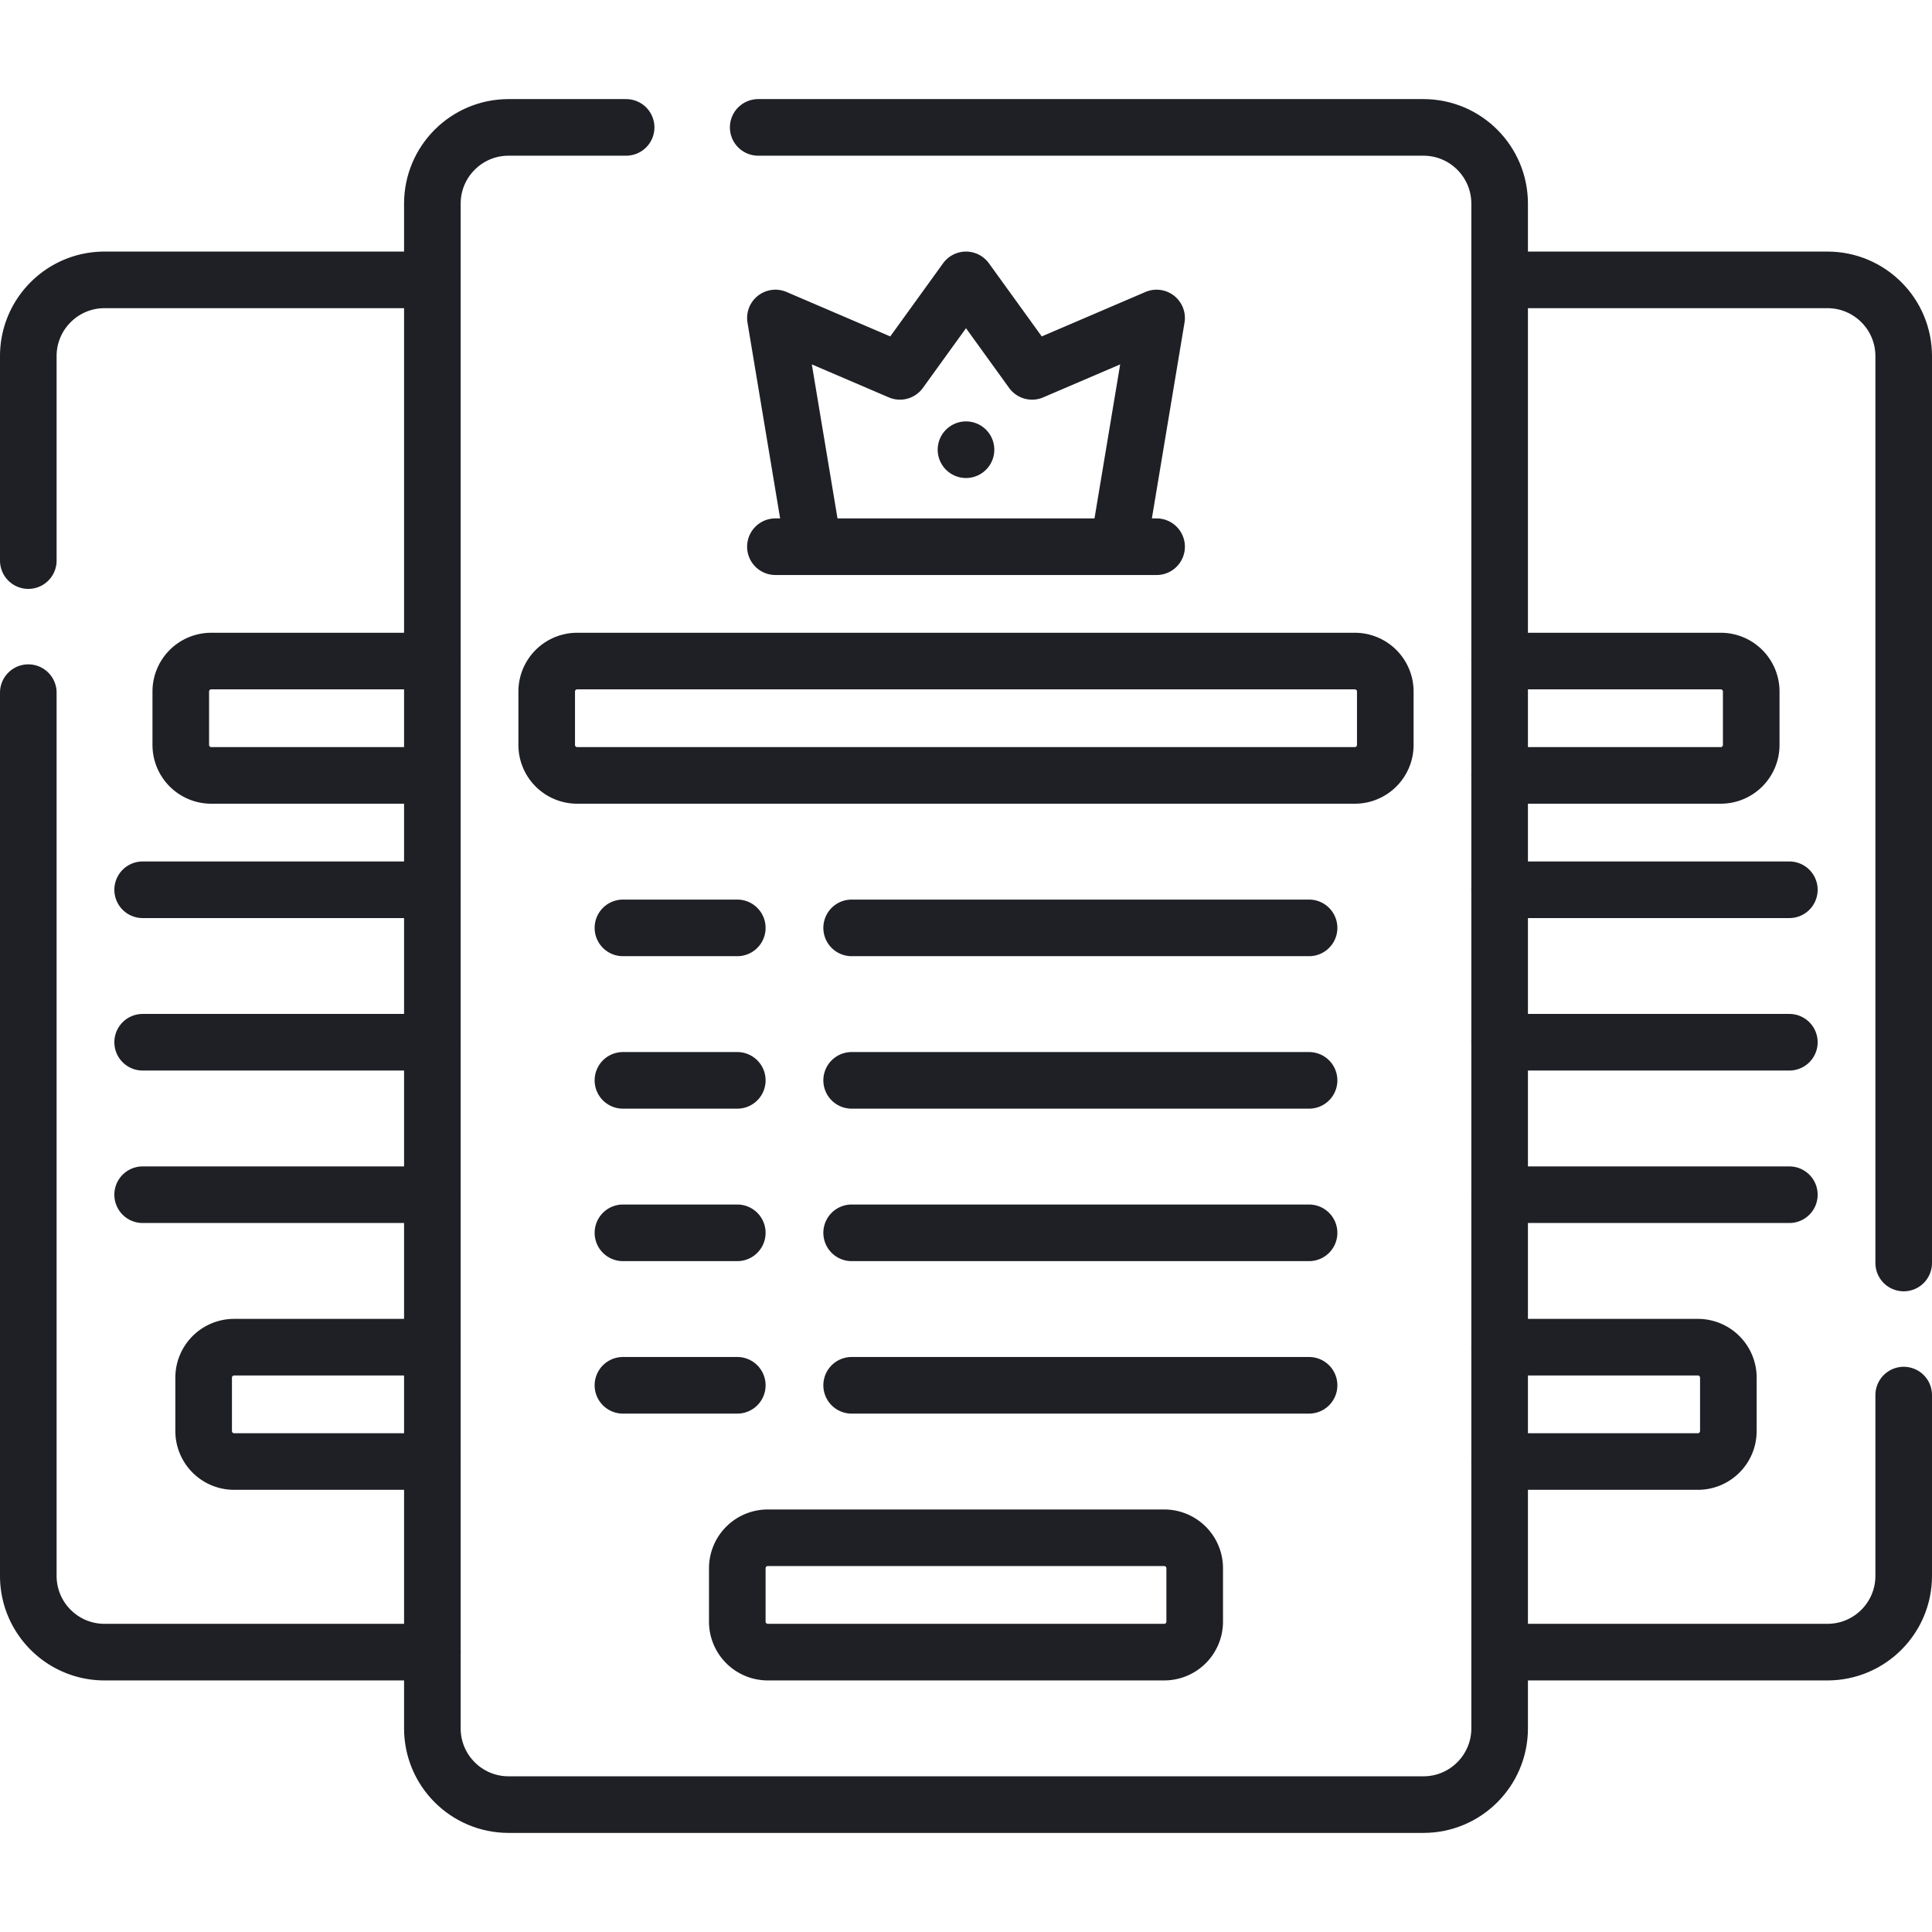
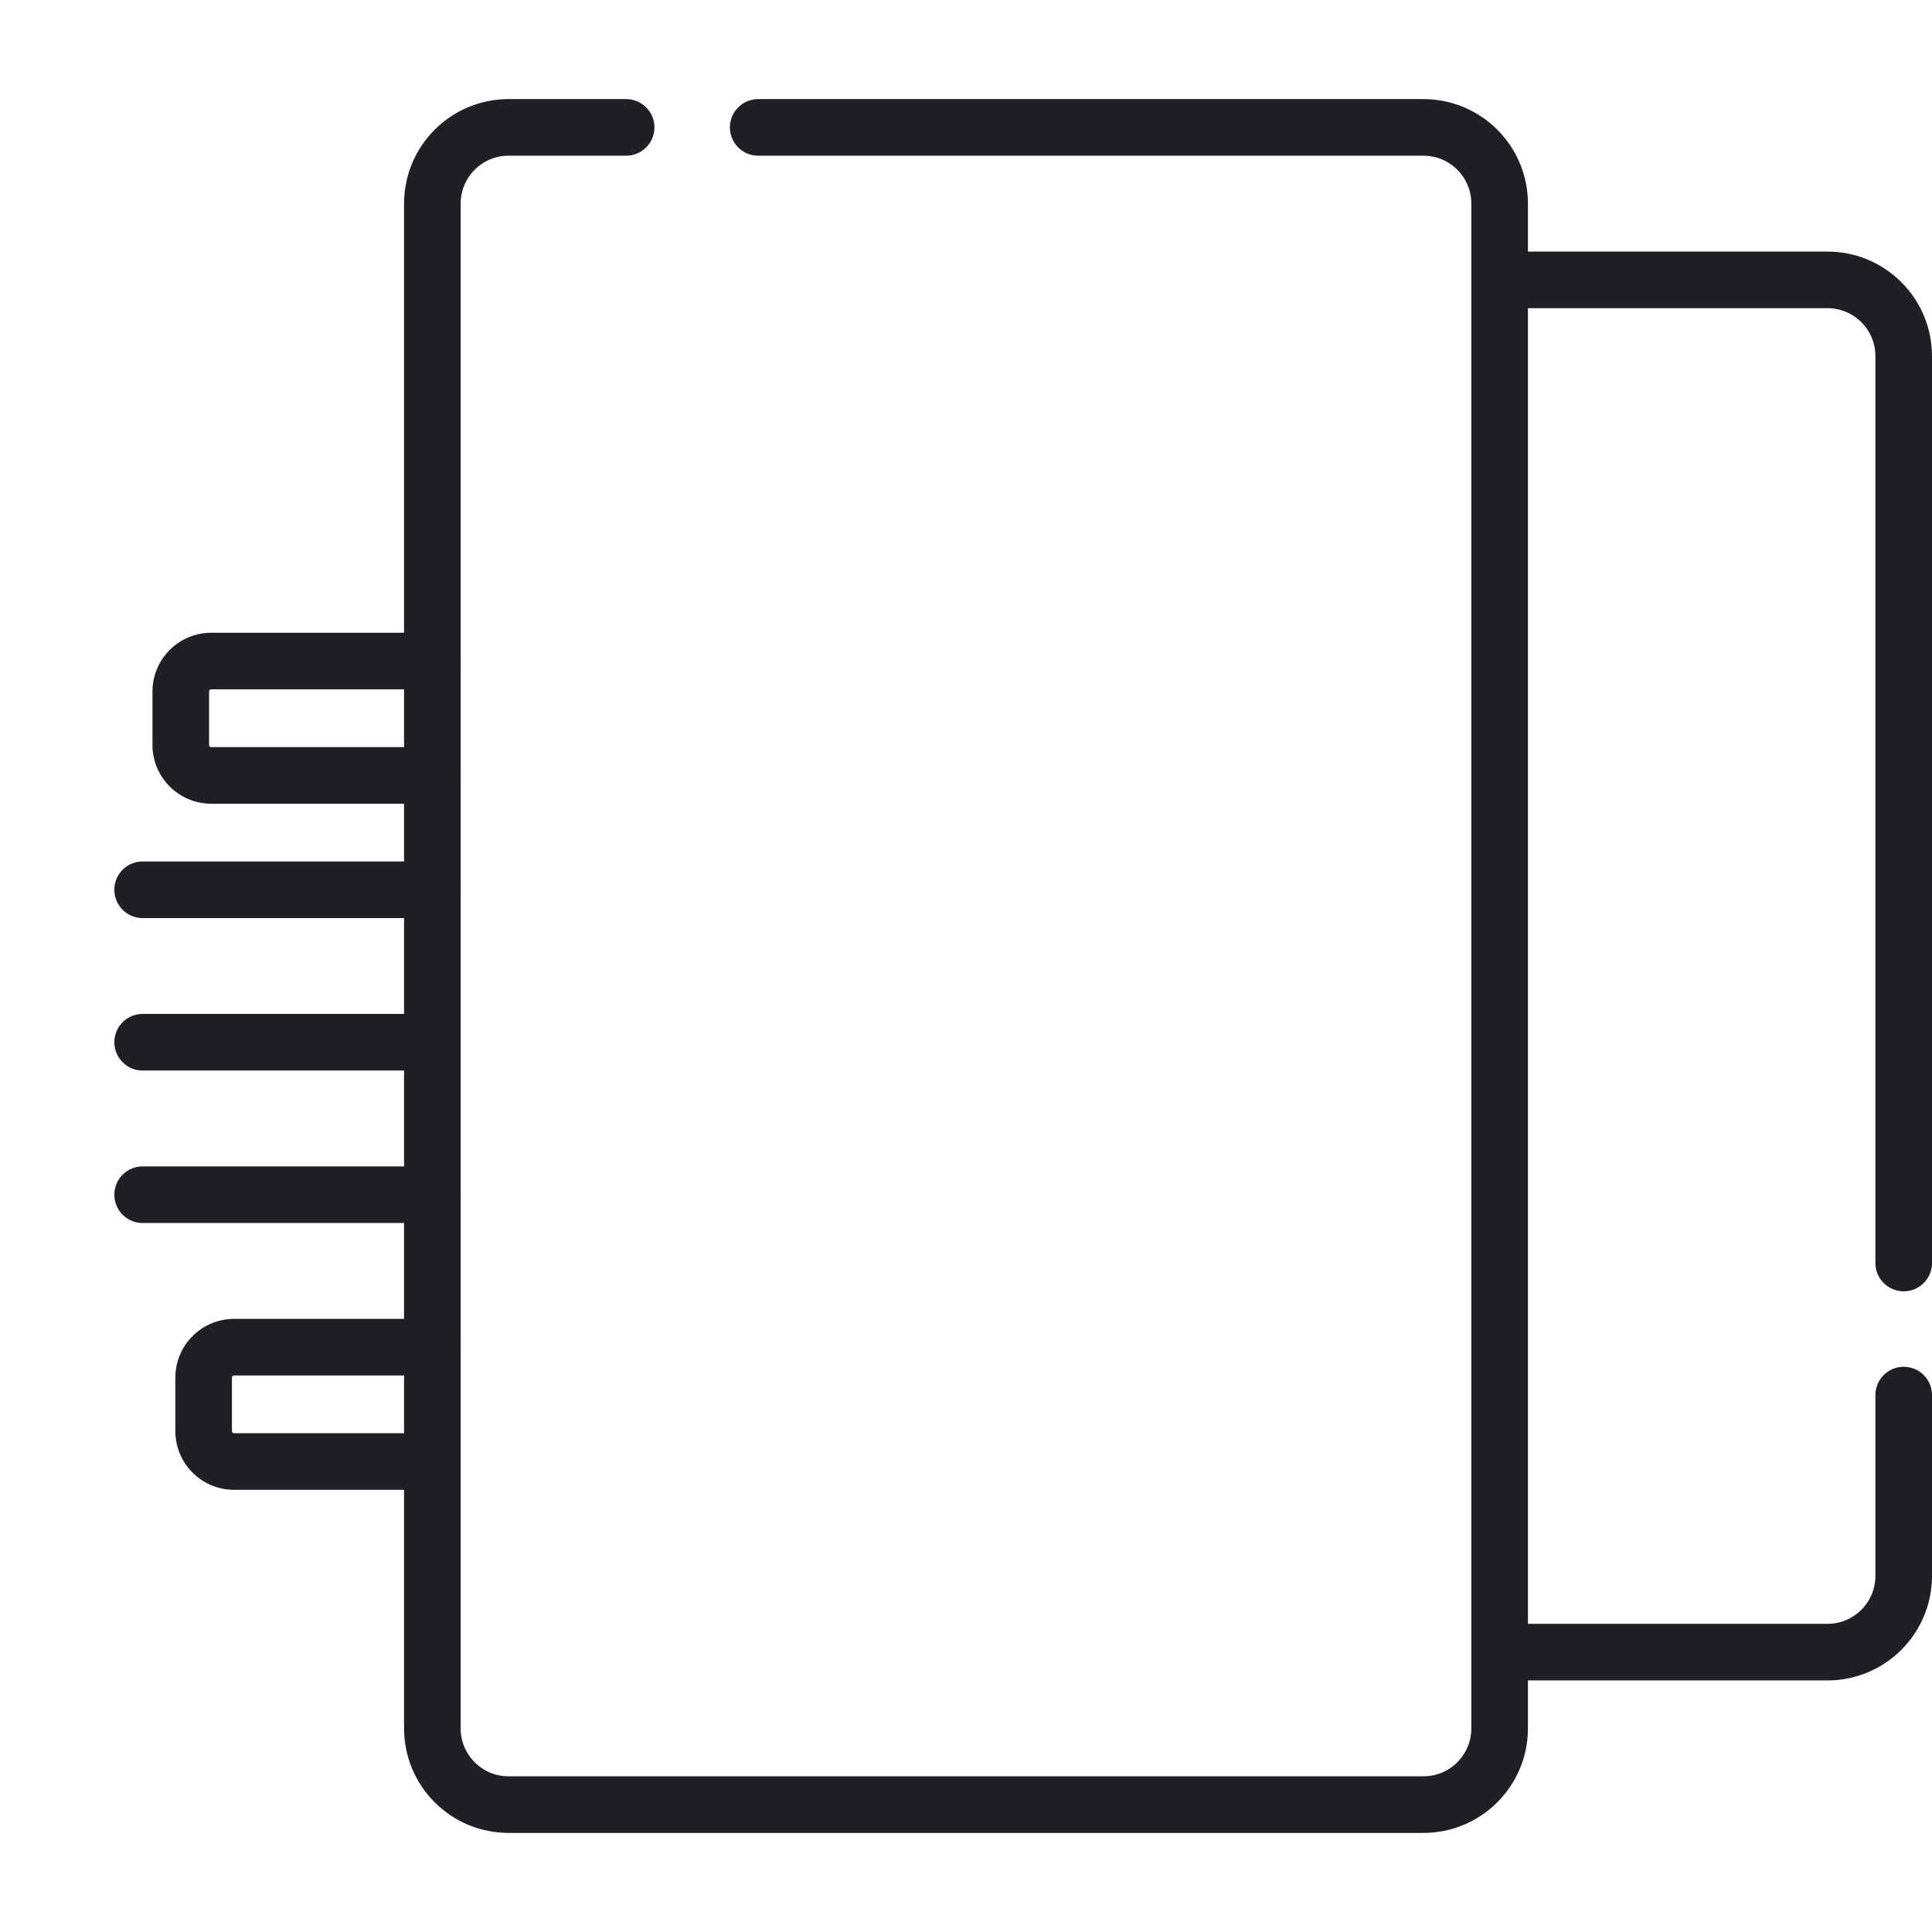
<svg xmlns="http://www.w3.org/2000/svg" version="1.1" width="512" height="512" x="0" y="0" viewBox="0 0 512 512" style="enable-background:new 0 0 512 512" xml:space="preserve" class="">
  <g>
    <path d="M114.577 357.016H62.049a8.081 8.081 0 0 0-8.081 8.081v14.142a8.081 8.081 0 0 0 8.081 8.081h52.528M114.577 175.187H55.988a8.081 8.081 0 0 0-8.081 8.081v14.142a8.081 8.081 0 0 0 8.081 8.081h58.589M114.577 235.797H37.805M114.577 276.203H37.805M114.577 316.61H37.805" style="stroke-width:15;stroke-linecap:round;stroke-linejoin:round;stroke-miterlimit:10;" fill="none" stroke="#1f2025" stroke-width="15" stroke-linecap="round" stroke-linejoin="round" stroke-miterlimit="10" data-original="#000000" opacity="1" class="" />
-     <path d="M7.5 183.56v234.07c0 11.15 9.05 20.2 20.2 20.2h86.88M7.5 148.56V94.37c0-11.15 9.05-20.2 20.2-20.2h86.88M397.423 357.016h52.528a8.081 8.081 0 0 1 8.081 8.081v14.142a8.081 8.081 0 0 1-8.081 8.081h-52.528M273.509 98.415 256 74.171l-17.509 24.244-32.999-14.143 10.102 60.61h80.812l10.102-60.61zM205.492 144.882h101.016M256 119.176h0M397.423 175.187h58.589a8.081 8.081 0 0 1 8.081 8.081v14.142a8.081 8.081 0 0 1-8.081 8.081h-58.589M144.882 197.411v-14.142a8.081 8.081 0 0 1 8.081-8.081h206.073a8.081 8.081 0 0 1 8.081 8.081v14.142a8.081 8.081 0 0 1-8.081 8.081H152.963a8.081 8.081 0 0 1-8.081-8.081zM346.915 245.898h-121.22M195.39 245.898h-30.305M346.915 286.305h-121.22M195.39 286.305h-30.305M346.915 326.711h-121.22M195.39 326.711h-30.305M346.915 367.118h-121.22M474.195 235.797h-76.772M474.195 276.203h-76.772M474.195 316.61h-76.772M195.39 367.118h-30.305M195.39 429.748v-14.142a8.081 8.081 0 0 1 8.081-8.081h105.057a8.081 8.081 0 0 1 8.081 8.081v14.142a8.081 8.081 0 0 1-8.081 8.081H203.472a8.081 8.081 0 0 1-8.082-8.081z" style="stroke-width:15;stroke-linecap:round;stroke-linejoin:round;stroke-miterlimit:10;" fill="none" stroke="#1f2025" stroke-width="15" stroke-linecap="round" stroke-linejoin="round" stroke-miterlimit="10" data-original="#000000" opacity="1" class="" />
    <path d="M200.93 33.76h176.29c11.16 0 20.2 9.05 20.2 20.21v404.06c0 11.16-9.04 20.21-20.2 20.21H134.78c-11.16 0-20.2-9.05-20.2-20.21V53.97c0-11.16 9.04-20.21 20.2-20.21h31.15M504.5 369.71v47.92c0 11.15-9.05 20.2-20.2 20.2h-86.88M397.42 74.17h86.88c11.15 0 20.2 9.05 20.2 20.2v240.34" style="stroke-width:15;stroke-linecap:round;stroke-linejoin:round;stroke-miterlimit:10;" fill="none" stroke="#1f2025" stroke-width="15" stroke-linecap="round" stroke-linejoin="round" stroke-miterlimit="10" data-original="#000000" opacity="1" class="" />
  </g>
</svg>